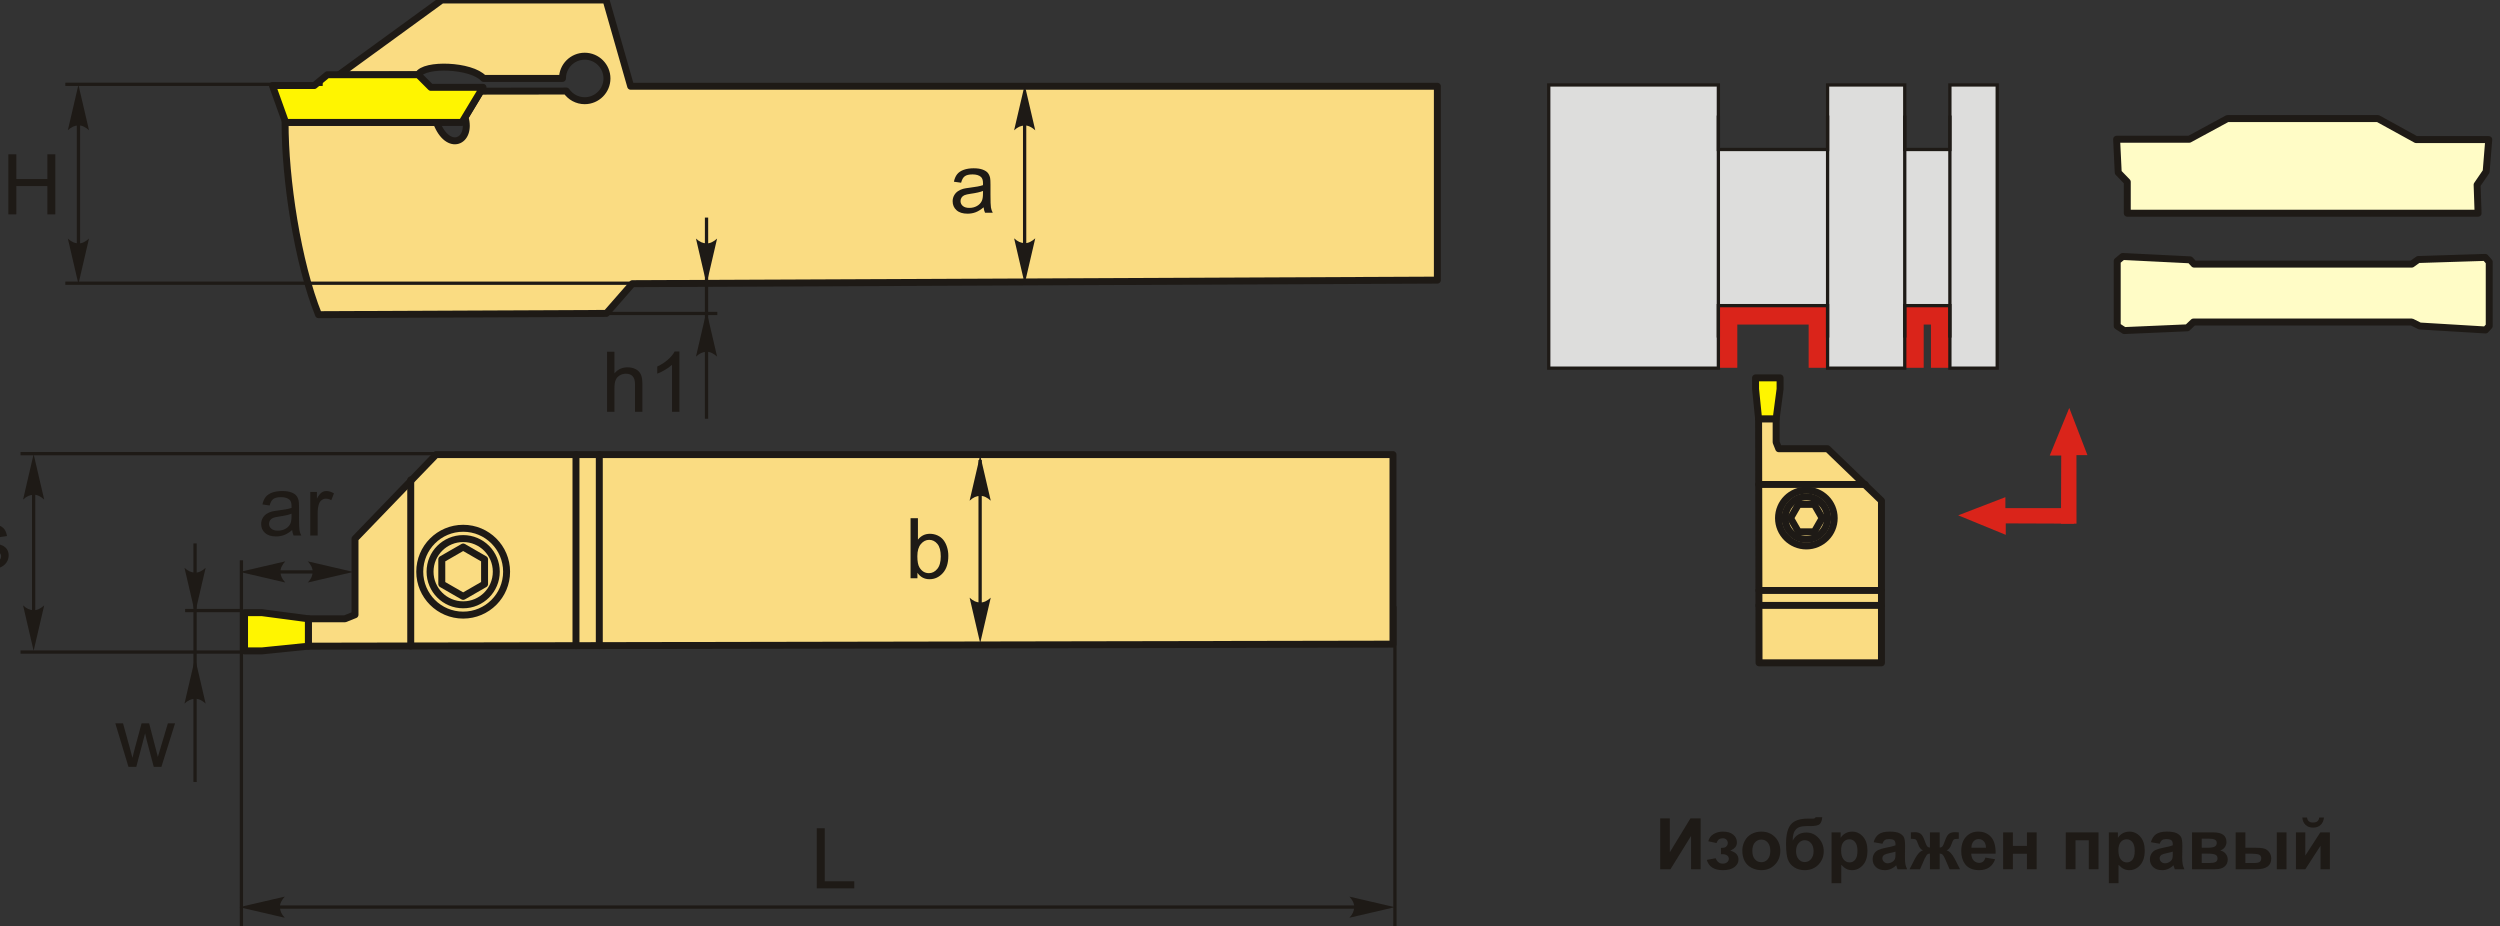
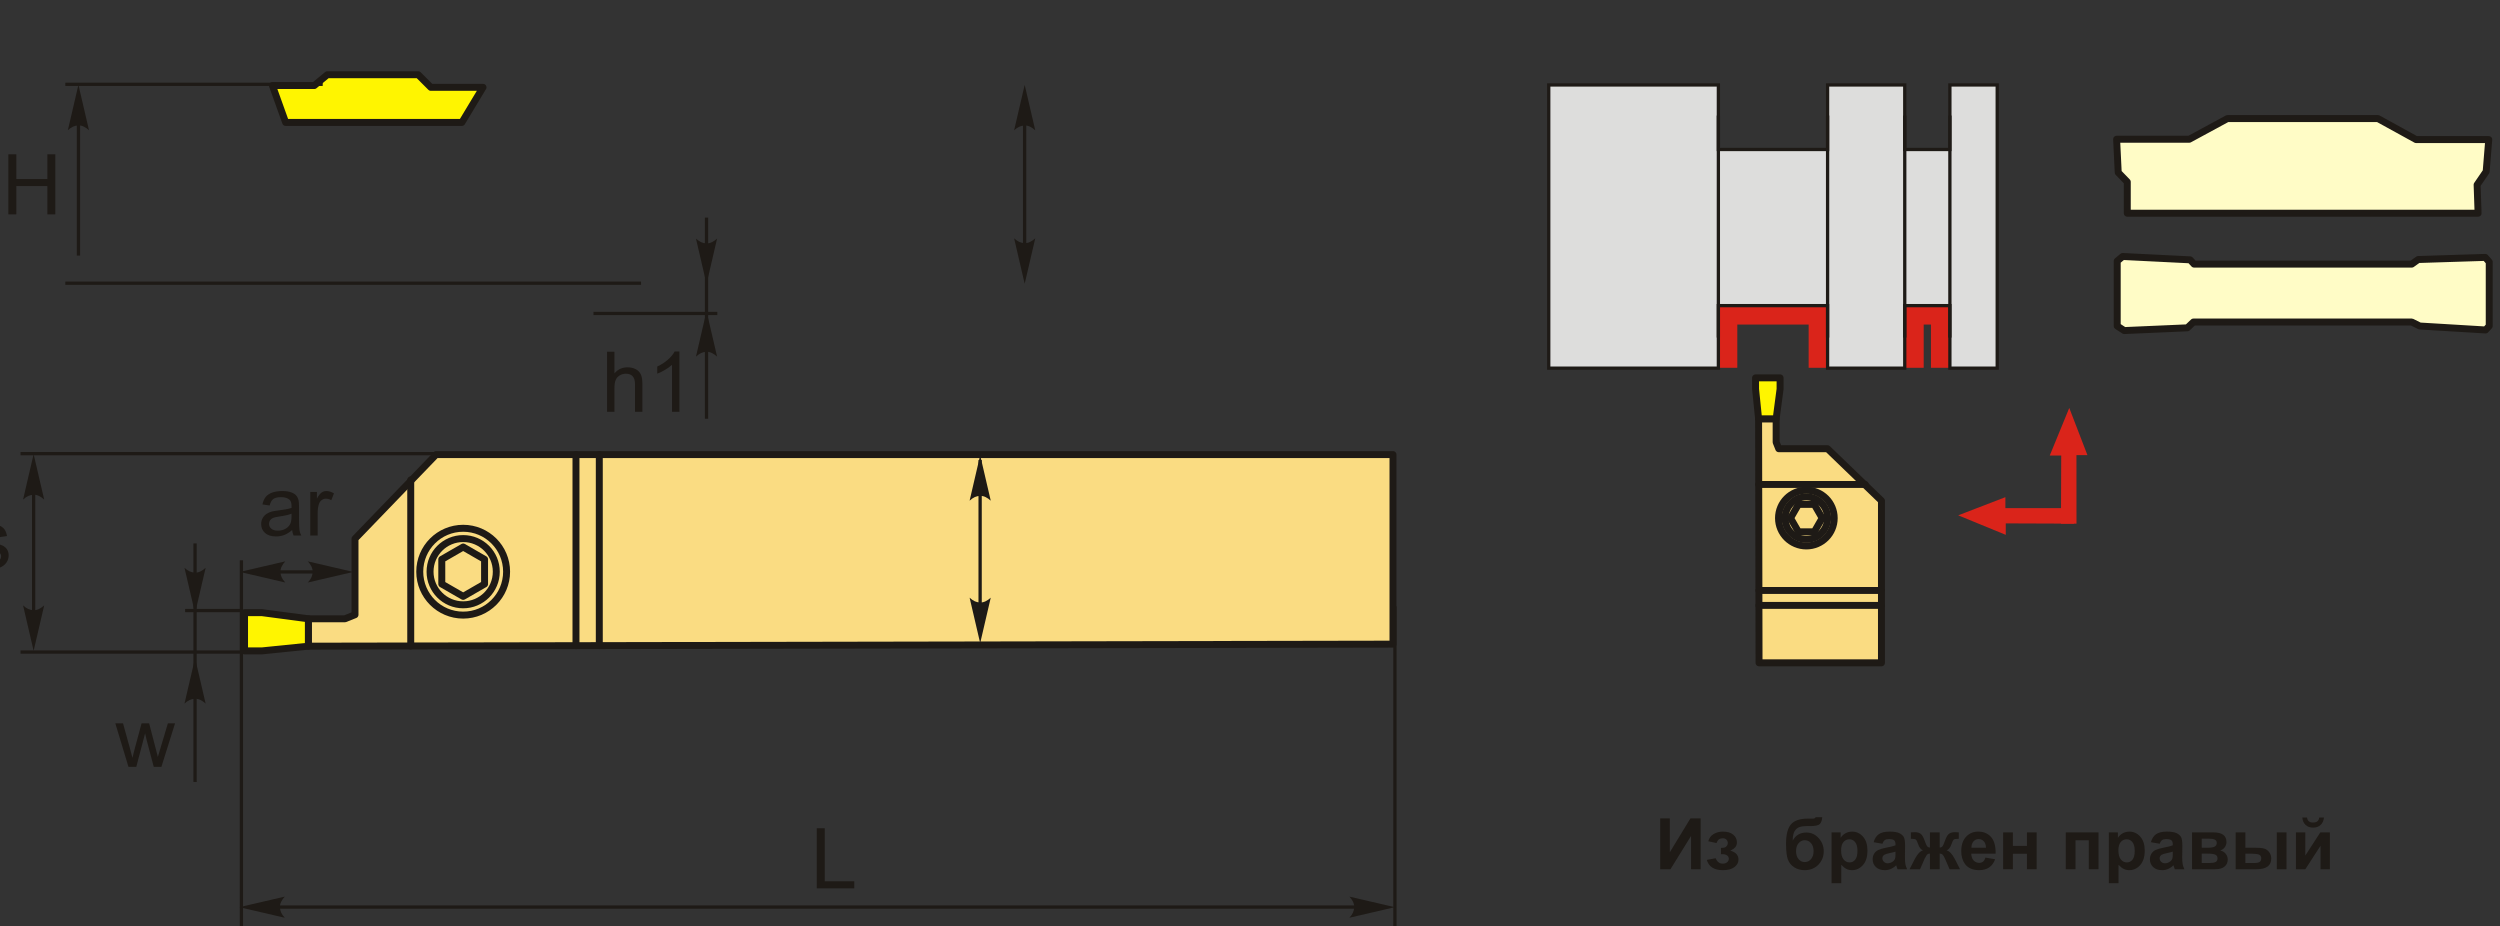
<svg xmlns="http://www.w3.org/2000/svg" width="1795" height="665" viewBox="0 0 1795 665" fill="none">
  <rect x="0" y="0" width="1795" height="665" fill="#333333" stroke="none" />
  <g clip-path="url(#clip0_2013_127)">
    <path fill-rule="evenodd" clip-rule="evenodd" d="M1000.17 462.495L221.411 463.953V444.304H247.607L254.887 441.387V386.804L313.112 326.397H1000.17V462.495Z" fill="#FADC82" stroke="#1E1A16" stroke-width="4.998" stroke-miterlimit="22.926" stroke-linecap="round" stroke-linejoin="round" />
    <path d="M294.91 463.812V344.559" stroke="#1E1A16" stroke-width="4.998" stroke-miterlimit="22.926" stroke-linecap="round" stroke-linejoin="round" />
    <path d="M413.551 463.591V326.397" stroke="#1E1A16" stroke-width="4.998" stroke-miterlimit="22.926" stroke-linecap="round" stroke-linejoin="round" />
    <path d="M430.294 463.561V326.397" stroke="#1E1A16" stroke-width="4.998" stroke-miterlimit="22.926" stroke-linecap="round" stroke-linejoin="round" />
    <path d="M332.56 441.649C349.777 441.649 363.734 427.692 363.734 410.475C363.734 393.259 349.777 379.302 332.56 379.302C315.344 379.302 301.387 393.259 301.387 410.475C301.387 427.692 315.344 441.649 332.56 441.649Z" fill="#FADC82" stroke="#1E1A16" stroke-width="4.998" stroke-miterlimit="22.926" stroke-linecap="round" stroke-linejoin="round" />
    <path d="M332.56 434.258C345.694 434.258 356.342 423.61 356.342 410.476C356.342 397.341 345.694 386.693 332.56 386.693C319.425 386.693 308.777 397.341 308.777 410.476C308.777 423.61 319.425 434.258 332.56 434.258Z" fill="#FADC82" stroke="#1E1A16" stroke-width="4.998" stroke-miterlimit="22.926" stroke-linecap="round" stroke-linejoin="round" />
    <path fill-rule="evenodd" clip-rule="evenodd" d="M332.56 392.757L340.232 397.181L347.915 401.616V410.475V419.345L340.232 423.779L332.56 428.204L324.887 423.779L317.204 419.345V410.475V401.616L324.887 397.181L332.56 392.757Z" fill="#FADC82" stroke="#1E1A16" stroke-width="4.998" stroke-miterlimit="22.926" stroke-linecap="round" stroke-linejoin="round" />
    <path fill-rule="evenodd" clip-rule="evenodd" d="M221.411 463.953V444.304L188.066 439.879H175.576V467.342H188.066L221.411 463.953Z" fill="#FFF500" stroke="#1E1A16" stroke-width="4.998" stroke-miterlimit="22.926" stroke-linecap="round" stroke-linejoin="round" />
-     <path d="M658.715 415.212H653.777V372.062H659.077V387.457C661.319 384.662 664.175 383.264 667.645 383.264C669.565 383.264 671.395 383.656 673.105 384.42C674.824 385.195 676.232 386.291 677.349 387.689C678.455 389.096 679.33 390.786 679.953 392.757C680.587 394.728 680.898 396.85 680.898 399.102C680.898 404.442 679.571 408.575 676.926 411.491C674.271 414.417 671.104 415.875 667.393 415.875C663.713 415.875 660.816 414.337 658.715 411.27V415.212ZM658.654 399.343C658.654 403.074 659.167 405.779 660.183 407.448C661.852 410.164 664.105 411.531 666.941 411.531C669.264 411.531 671.265 410.526 672.944 408.514C674.623 406.513 675.468 403.517 675.468 399.534C675.468 395.462 674.664 392.455 673.045 390.524C671.436 388.584 669.475 387.608 667.182 387.608C664.859 387.608 662.868 388.614 661.189 390.625C659.499 392.626 658.654 395.532 658.654 399.343Z" fill="#1E1A16" />
    <path d="M703.727 330.279V451.765" stroke="#1E1A16" stroke-width="2.363" stroke-miterlimit="22.926" />
    <path d="M703.766 326.84L711.358 359.492C709.015 357.36 706.411 355.932 703.776 356.042C700.971 356.153 698.859 357.048 696.174 359.492L703.766 326.84Z" fill="#1E1A16" />
    <path d="M703.766 461.791L711.358 429.129C709.015 431.271 706.411 432.699 703.776 432.588C700.971 432.478 698.859 431.583 696.174 429.129L703.766 461.791Z" fill="#1E1A16" />
    <path d="M-19.741 398.709L-14.502 397.865C-14.21 399.956 -13.386 401.565 -12.038 402.692C-10.691 403.808 -8.81 404.371 -6.397 404.371C-3.953 404.371 -2.143 403.878 -0.967 402.883C0.21 401.897 0.803 400.731 0.803 399.403C0.803 398.207 0.27 397.261 -0.786 396.577C-1.53 396.105 -3.33 395.512 -6.206 394.777C-10.088 393.802 -12.762 392.957 -14.271 392.243C-15.769 391.529 -16.905 390.544 -17.68 389.277C-18.454 388.02 -18.836 386.622 -18.836 385.094C-18.836 383.696 -18.514 382.419 -17.891 381.232C-17.247 380.045 -16.383 379.06 -15.286 378.276C-14.462 377.672 -13.336 377.159 -11.918 376.737C-10.49 376.315 -8.981 376.104 -7.352 376.104C-4.899 376.104 -2.747 376.456 -0.906 377.169C0.954 377.873 2.322 378.839 3.207 380.045C4.081 381.262 4.695 382.871 5.027 384.902L-0.162 385.627C-0.394 383.997 -1.077 382.73 -2.204 381.815C-3.32 380.9 -4.909 380.448 -6.97 380.448C-9.394 380.448 -11.123 380.85 -12.159 381.654C-13.195 382.459 -13.718 383.404 -13.718 384.47C-13.718 385.154 -13.507 385.777 -13.074 386.33C-12.642 386.894 -11.968 387.366 -11.043 387.738C-10.51 387.939 -8.971 388.392 -6.377 389.096C-2.636 390.091 -0.032 390.916 1.457 391.55C2.945 392.173 4.112 393.108 4.956 394.315C5.811 395.532 6.223 397.04 6.223 398.85C6.223 400.6 5.721 402.259 4.685 403.818C3.649 405.376 2.161 406.583 0.22 407.428C-1.731 408.283 -3.923 408.705 -6.377 408.705C-10.429 408.705 -13.537 407.86 -15.668 406.191C-17.8 404.502 -19.148 402.008 -19.741 398.709Z" fill="#1E1A16" />
    <path d="M387.054 325.714H14.741" stroke="#1E1A16" stroke-width="2.363" stroke-miterlimit="22.926" />
    <path d="M173.334 468.177H14.741" stroke="#1E1A16" stroke-width="2.363" stroke-miterlimit="22.926" />
    <path d="M24.164 349.124V456.391" stroke="#1E1A16" stroke-width="2.363" stroke-miterlimit="22.926" />
    <path d="M24.144 326.056L31.736 358.707C29.393 356.565 26.789 355.138 24.154 355.248C21.349 355.369 19.237 356.264 16.552 358.707L24.144 326.056Z" fill="#1E1A16" />
    <path d="M24.144 467.312L31.736 434.66C29.393 436.792 26.789 438.22 24.154 438.119C21.349 437.999 19.237 437.104 16.552 434.66L24.144 467.312Z" fill="#1E1A16" />
    <path d="M173.334 402.29V664.902" stroke="#1E1A16" stroke-width="2.363" stroke-miterlimit="22.926" />
    <path d="M196.896 410.646H239.885" stroke="#1E1A16" stroke-width="2.363" stroke-miterlimit="22.926" />
    <path d="M172.167 410.646L204.829 403.054C202.687 405.397 201.259 408.001 201.37 410.636C201.49 413.442 202.385 415.553 204.829 418.238L172.167 410.646Z" fill="#1E1A16" />
    <path d="M209.756 380.588C207.786 382.268 205.885 383.444 204.065 384.128C202.255 384.822 200.304 385.164 198.212 385.164C194.773 385.164 192.138 384.329 190.288 382.66C188.438 380.991 187.513 378.849 187.513 376.254C187.513 374.726 187.865 373.328 188.559 372.061C189.262 370.794 190.178 369.788 191.304 369.024C192.44 368.26 193.707 367.677 195.115 367.294C196.161 367.023 197.74 366.762 199.841 366.5C204.115 365.997 207.283 365.384 209.304 364.68C209.324 363.956 209.334 363.493 209.334 363.302C209.334 361.15 208.831 359.642 207.826 358.757C206.468 357.56 204.447 356.967 201.782 356.967C199.278 356.967 197.428 357.409 196.241 358.284C195.045 359.149 194.18 360.698 193.607 362.93L188.418 362.206C188.89 359.984 189.665 358.194 190.751 356.826C191.837 355.459 193.405 354.413 195.447 353.669C197.488 352.935 199.871 352.562 202.566 352.562C205.231 352.562 207.413 352.874 209.093 353.508C210.762 354.141 211.989 354.926 212.773 355.881C213.558 356.836 214.111 358.043 214.433 359.501C214.603 360.396 214.694 362.025 214.694 364.368V371.397C214.694 376.315 214.805 379.412 215.026 380.729C215.237 382.047 215.679 383.304 216.323 384.5H210.782C210.249 383.394 209.907 382.087 209.756 380.588ZM209.334 368.833C207.403 369.617 204.507 370.281 200.656 370.824C198.464 371.136 196.915 371.488 196.01 371.88C195.105 372.272 194.421 372.845 193.928 373.59C193.436 374.344 193.184 375.178 193.184 376.093C193.184 377.491 193.717 378.668 194.793 379.603C195.859 380.538 197.428 381.011 199.489 381.011C201.531 381.011 203.341 380.568 204.94 379.673C206.529 378.788 207.705 377.572 208.449 376.033C209.022 374.847 209.304 373.087 209.304 370.764L209.334 368.833Z" fill="#1E1A16" />
    <path d="M222.779 384.5V353.226H227.546V358.023C228.753 355.801 229.879 354.332 230.915 353.628C231.95 352.914 233.087 352.562 234.324 352.562C236.114 352.562 237.924 353.126 239.774 354.242L237.883 359.129C236.596 358.415 235.319 358.053 234.032 358.053C232.875 358.053 231.84 358.405 230.925 359.099C230.01 359.783 229.356 360.748 228.964 361.985C228.37 363.865 228.089 365.927 228.089 368.159V384.5H222.779Z" fill="#1E1A16" />
    <path d="M1001.55 435.364V664.902" stroke="#1E1A16" stroke-width="2.363" stroke-miterlimit="22.926" />
    <path d="M188.137 651.266H984.338" stroke="#1E1A16" stroke-width="2.363" stroke-miterlimit="22.926" />
    <path d="M171.806 651.356L204.457 643.764C202.326 646.107 200.898 648.711 200.998 651.346C201.119 654.151 202.014 656.263 204.457 658.948L171.806 651.356Z" fill="#1E1A16" />
    <path d="M1001.51 651.356L968.861 643.764C971.003 646.107 972.431 648.711 972.321 651.346C972.2 654.151 971.305 656.263 968.861 658.948L1001.51 651.356Z" fill="#1E1A16" />
    <path d="M586.443 637.831V594.681H592.165V632.763H613.373V637.831H586.443Z" fill="#1E1A16" />
    <path d="M1192.04 587.611H1198.93V611.917L1213.72 587.611H1221.06V624.115H1214.18V600.201L1199.39 624.115H1192.04V587.611Z" fill="#1E1A16" />
    <path d="M1235.63 613.304V608.769C1236.84 608.769 1237.73 608.698 1238.28 608.537C1238.82 608.366 1239.35 607.984 1239.84 607.381C1240.33 606.768 1240.57 606.074 1240.57 605.279C1240.57 604.445 1240.27 603.66 1239.67 602.956C1239.07 602.242 1238.15 601.89 1236.94 601.89C1236.02 601.89 1235.18 602.081 1234.46 602.484C1233.73 602.876 1233.06 603.821 1232.47 605.299L1226.56 604.032C1227.15 601.719 1228.44 599.98 1230.39 598.833C1232.34 597.677 1234.57 597.094 1237.08 597.094C1240.26 597.094 1242.73 597.828 1244.48 599.296C1246.23 600.754 1247.1 602.594 1247.1 604.807C1247.1 606.194 1246.73 607.331 1245.97 608.246C1245.21 609.151 1244.02 609.996 1242.39 610.78C1244.35 611.313 1245.81 612.117 1246.77 613.193C1247.73 614.279 1248.23 615.617 1248.23 617.236C1248.23 619.287 1247.26 621.067 1245.34 622.555C1243.42 624.044 1240.65 624.778 1237.03 624.778C1230.74 624.778 1226.9 622.314 1225.48 617.387L1231.86 616.21C1232.88 618.794 1234.58 620.092 1236.95 620.092C1238.27 620.092 1239.32 619.74 1240.11 619.056C1240.9 618.362 1241.29 617.558 1241.29 616.622C1241.29 615.597 1240.88 614.782 1240.05 614.189C1239.24 613.606 1238.15 613.304 1236.82 613.304H1235.63Z" fill="#1E1A16" />
-     <path d="M1250.98 610.559C1250.98 608.236 1251.56 605.983 1252.7 603.811C1253.85 601.629 1255.47 599.97 1257.57 598.823C1259.67 597.677 1262 597.094 1264.6 597.094C1268.6 597.094 1271.87 598.391 1274.43 600.995C1276.99 603.6 1278.26 606.888 1278.26 610.86C1278.26 614.873 1276.97 618.191 1274.39 620.826C1271.81 623.46 1268.56 624.778 1264.65 624.778C1262.22 624.778 1259.91 624.225 1257.71 623.129C1255.52 622.033 1253.85 620.434 1252.7 618.302C1251.56 616.19 1250.98 613.606 1250.98 610.559ZM1258.17 610.941C1258.17 613.565 1258.8 615.577 1260.03 616.974C1261.28 618.372 1262.81 619.066 1264.64 619.066C1266.46 619.066 1267.99 618.372 1269.21 616.974C1270.45 615.577 1271.07 613.545 1271.07 610.891C1271.07 608.296 1270.45 606.295 1269.21 604.907C1267.99 603.499 1266.46 602.806 1264.64 602.806C1262.81 602.806 1261.28 603.499 1260.03 604.907C1258.8 606.295 1258.17 608.316 1258.17 610.941Z" fill="#1E1A16" />
    <path d="M1303.65 586.746H1308.38C1308.23 588.848 1307.68 590.437 1306.72 591.523C1305.78 592.599 1303.41 593.142 1299.65 593.142C1299.21 593.142 1298.77 593.132 1298.32 593.122H1297.41C1295.19 593.122 1293.38 593.363 1291.98 593.856C1290.59 594.338 1289.45 595.294 1288.56 596.702C1287.67 598.119 1287.2 600.402 1287.17 603.54C1288.2 601.599 1289.54 600.151 1291.18 599.195C1292.8 598.23 1294.76 597.757 1297.01 597.757C1300.49 597.757 1303.42 599.105 1305.84 601.82C1308.25 604.525 1309.45 607.663 1309.45 611.222C1309.45 614.933 1308.19 618.121 1305.66 620.786C1303.11 623.44 1299.8 624.778 1295.72 624.778C1292.91 624.778 1290.44 624.104 1288.31 622.757C1286.19 621.409 1284.67 619.569 1283.74 617.236C1282.84 614.893 1282.38 611.031 1282.38 605.631C1282.38 599.276 1283.55 594.71 1285.89 591.925C1288.23 589.149 1292.3 587.762 1298.12 587.762H1301.67C1302.65 587.762 1303.31 587.43 1303.65 586.746ZM1289.57 611.102C1289.57 613.515 1290.17 615.436 1291.37 616.854C1292.56 618.262 1294.03 618.965 1295.76 618.965C1297.63 618.965 1299.17 618.231 1300.37 616.773C1301.56 615.315 1302.16 613.435 1302.16 611.122C1302.16 608.769 1301.55 606.878 1300.35 605.43C1299.13 603.982 1297.62 603.268 1295.84 603.268C1294.11 603.268 1292.62 603.982 1291.41 605.4C1290.18 606.818 1289.57 608.718 1289.57 611.102Z" fill="#1E1A16" />
    <path d="M1315.05 597.657H1321.58V601.538C1322.42 600.211 1323.56 599.145 1325 598.321C1326.45 597.506 1328.05 597.094 1329.81 597.094C1332.88 597.094 1335.49 598.3 1337.63 600.714C1339.77 603.117 1340.84 606.486 1340.84 610.78C1340.84 615.215 1339.77 618.644 1337.6 621.097C1335.44 623.551 1332.83 624.778 1329.75 624.778C1328.29 624.778 1326.97 624.486 1325.78 623.903C1324.59 623.33 1323.34 622.334 1322.03 620.916V634.16H1315.05V597.657ZM1321.93 610.478C1321.93 613.465 1322.51 615.657 1323.7 617.085C1324.86 618.513 1326.3 619.217 1327.98 619.217C1329.61 619.217 1330.96 618.573 1332.03 617.256C1333.12 615.949 1333.65 613.807 1333.65 610.83C1333.65 608.045 1333.1 605.973 1331.98 604.626C1330.89 603.268 1329.51 602.604 1327.87 602.604C1326.16 602.604 1324.74 603.268 1323.62 604.585C1322.49 605.913 1321.93 607.874 1321.93 610.478Z" fill="#1E1A16" />
    <path d="M1351.59 605.812L1345.27 604.696C1345.98 602.112 1347.22 600.201 1348.96 598.954C1350.7 597.717 1353.29 597.094 1356.72 597.094C1359.84 597.094 1362.17 597.456 1363.7 598.2C1365.22 598.944 1366.29 599.869 1366.92 601.016C1367.54 602.152 1367.85 604.233 1367.85 607.27L1367.75 615.436C1367.75 617.749 1367.86 619.468 1368.08 620.574C1368.3 621.681 1368.72 622.857 1369.33 624.114H1362.4C1362.22 623.662 1361.99 622.978 1361.73 622.073C1361.62 621.66 1361.53 621.389 1361.48 621.258C1360.29 622.435 1359.01 623.31 1357.66 623.893C1356.3 624.486 1354.85 624.778 1353.31 624.778C1350.61 624.778 1348.46 624.044 1346.9 622.565C1345.34 621.087 1344.55 619.217 1344.55 616.964C1344.55 615.476 1344.91 614.139 1345.63 612.972C1346.34 611.806 1347.33 610.901 1348.63 610.287C1349.91 609.664 1351.76 609.121 1354.19 608.648C1357.44 608.045 1359.72 607.461 1360.97 606.939V606.225C1360.97 604.867 1360.64 603.902 1359.98 603.318C1359.3 602.735 1358.05 602.454 1356.21 602.454C1354.95 602.454 1353.99 602.695 1353.29 603.198C1352.59 603.69 1352.02 604.565 1351.59 605.812ZM1360.97 611.474C1360.08 611.775 1358.66 612.127 1356.71 612.54C1354.78 612.962 1353.5 613.364 1352.91 613.756C1351.99 614.41 1351.54 615.225 1351.54 616.22C1351.54 617.206 1351.9 618.05 1352.64 618.764C1353.36 619.478 1354.3 619.83 1355.42 619.83C1356.68 619.83 1357.89 619.418 1359.03 618.593C1359.88 617.96 1360.43 617.196 1360.7 616.27C1360.87 615.677 1360.97 614.541 1360.97 612.872V611.474Z" fill="#1E1A16" />
    <path d="M1385.7 624.114V612.851C1384.8 612.922 1384.16 613.123 1383.8 613.465C1383.45 613.797 1382.82 614.802 1381.92 616.481L1378.59 624.114H1371.07L1374.8 616.823C1376.7 613.193 1378.66 611.102 1380.7 610.569C1379.18 609.985 1378.02 608.477 1377.2 606.043C1376.59 604.223 1376.04 603.137 1375.53 602.785C1375.02 602.423 1373.85 602.242 1372 602.242V597.627C1373.36 597.546 1374.33 597.506 1374.87 597.506C1376.41 597.506 1377.73 597.848 1378.82 598.522C1379.92 599.215 1380.95 600.915 1381.91 603.62C1382.64 605.742 1383.25 607.069 1383.69 607.632C1384.14 608.185 1384.82 608.477 1385.7 608.517V597.657H1392.69V608.517C1393.59 608.517 1394.26 608.226 1394.71 607.642C1395.17 607.059 1395.77 605.722 1396.49 603.62C1397.44 600.945 1398.44 599.256 1399.51 598.552C1400.57 597.848 1401.95 597.506 1403.62 597.506C1404.1 597.506 1405.03 597.546 1406.41 597.627V602.242C1404.57 602.242 1403.4 602.423 1402.88 602.785C1402.36 603.137 1401.81 604.223 1401.2 606.043C1400.38 608.477 1399.22 609.985 1397.7 610.569C1399.73 611.102 1401.7 613.193 1403.59 616.823L1407.32 624.114H1399.8L1396.49 616.481C1395.9 615.114 1395.35 614.189 1394.84 613.696C1394.34 613.193 1393.62 612.922 1392.69 612.851V624.114H1385.7Z" fill="#1E1A16" />
    <path d="M1425.51 615.758L1432.5 616.924C1431.61 619.488 1430.19 621.429 1428.26 622.777C1426.32 624.104 1423.91 624.778 1421 624.778C1416.4 624.778 1412.99 623.279 1410.8 620.263C1409.05 617.849 1408.18 614.812 1408.18 611.132C1408.18 606.747 1409.32 603.308 1411.62 600.824C1413.9 598.341 1416.8 597.094 1420.3 597.094C1424.23 597.094 1427.32 598.391 1429.61 600.995C1431.87 603.6 1432.96 607.582 1432.86 612.952H1415.37C1415.42 615.024 1415.98 616.643 1417.06 617.799C1418.13 618.945 1419.47 619.529 1421.07 619.529C1422.17 619.529 1423.09 619.227 1423.82 618.634C1424.57 618.04 1425.13 617.085 1425.51 615.758ZM1425.93 608.668C1425.88 606.637 1425.35 605.088 1424.36 604.032C1423.36 602.976 1422.16 602.454 1420.73 602.454C1419.21 602.454 1417.95 603.007 1416.96 604.123C1415.96 605.239 1415.48 606.757 1415.5 608.668H1425.93Z" fill="#1E1A16" />
    <path d="M1438.26 597.657H1445.25V607.341H1455.35V597.657H1462.33V624.114H1455.35V613.003H1445.25V624.114H1438.26V597.657Z" fill="#1E1A16" />
    <path d="M1483.22 597.657H1506.73V624.114H1499.75V603.319H1490.21V624.114H1483.22V597.657Z" fill="#1E1A16" />
    <path d="M1514.13 597.657H1520.65V601.538C1521.5 600.211 1522.63 599.145 1524.08 598.321C1525.53 597.506 1527.13 597.094 1528.89 597.094C1531.96 597.094 1534.57 598.3 1536.71 600.714C1538.85 603.117 1539.92 606.486 1539.92 610.78C1539.92 615.215 1538.84 618.644 1536.68 621.097C1534.52 623.551 1531.91 624.778 1528.83 624.778C1527.37 624.778 1526.04 624.486 1524.86 623.903C1523.67 623.33 1522.41 622.334 1521.11 620.916V634.16H1514.13V597.657ZM1521.01 610.478C1521.01 613.465 1521.59 615.657 1522.78 617.085C1523.94 618.513 1525.38 619.217 1527.07 619.217C1528.69 619.217 1530.04 618.573 1531.12 617.256C1532.2 615.949 1532.73 613.807 1532.73 610.83C1532.73 608.045 1532.18 605.973 1531.06 604.626C1529.97 603.268 1528.59 602.604 1526.95 602.604C1525.24 602.604 1523.82 603.268 1522.69 604.585C1521.57 605.913 1521.01 607.874 1521.01 610.478Z" fill="#1E1A16" />
    <path d="M1550.67 605.812L1544.34 604.696C1545.06 602.112 1546.3 600.201 1548.04 598.954C1549.78 597.717 1552.37 597.094 1555.8 597.094C1558.92 597.094 1561.25 597.456 1562.78 598.2C1564.3 598.944 1565.37 599.869 1566 601.016C1566.62 602.152 1566.93 604.233 1566.93 607.27L1566.83 615.436C1566.83 617.749 1566.94 619.468 1567.16 620.574C1567.38 621.681 1567.8 622.857 1568.41 624.114H1561.48C1561.3 623.662 1561.07 622.978 1560.81 622.073C1560.7 621.66 1560.62 621.389 1560.56 621.258C1559.37 622.435 1558.09 623.31 1556.73 623.893C1555.38 624.486 1553.93 624.778 1552.39 624.778C1549.68 624.778 1547.54 624.044 1545.97 622.565C1544.42 621.087 1543.63 619.217 1543.63 616.964C1543.63 615.476 1543.99 614.139 1544.71 612.972C1545.42 611.806 1546.42 610.901 1547.7 610.287C1548.99 609.664 1550.84 609.121 1553.26 608.648C1556.52 608.045 1558.8 607.461 1560.05 606.939V606.225C1560.05 604.867 1559.72 603.902 1559.06 603.318C1558.38 602.735 1557.13 602.454 1555.29 602.454C1554.04 602.454 1553.06 602.695 1552.37 603.198C1551.67 603.69 1551.1 604.565 1550.67 605.812ZM1560.05 611.474C1559.16 611.775 1557.74 612.127 1555.79 612.54C1553.86 612.962 1552.58 613.364 1551.99 613.756C1551.07 614.41 1550.62 615.225 1550.62 616.22C1550.62 617.206 1550.98 618.05 1551.72 618.764C1552.45 619.478 1553.38 619.83 1554.5 619.83C1555.76 619.83 1556.97 619.418 1558.11 618.593C1558.96 617.96 1559.52 617.196 1559.78 616.27C1559.95 615.677 1560.05 614.541 1560.05 612.872V611.474Z" fill="#1E1A16" />
    <path d="M1573.88 597.657H1589.2C1592.34 597.657 1594.69 598.23 1596.25 599.377C1597.82 600.523 1598.6 602.253 1598.6 604.566C1598.6 606.044 1598.17 607.331 1597.32 608.427C1596.46 609.523 1595.39 610.257 1594.1 610.619C1595.91 611.072 1597.28 611.907 1598.17 613.143C1599.07 614.37 1599.52 615.708 1599.52 617.176C1599.52 619.227 1598.76 620.907 1597.25 622.184C1595.74 623.471 1593.5 624.114 1590.54 624.114H1573.88V597.657ZM1580.86 608.668H1585.39C1587.59 608.668 1589.16 608.397 1590.15 607.844C1591.12 607.291 1591.62 606.426 1591.62 605.249C1591.62 604.123 1591.16 603.329 1590.25 602.856C1589.33 602.384 1587.73 602.142 1585.39 602.142H1580.86V608.668ZM1580.86 619.629H1586.42C1588.42 619.629 1589.88 619.388 1590.8 618.905C1591.72 618.423 1592.18 617.568 1592.18 616.321C1592.18 615.014 1591.65 614.119 1590.59 613.636C1589.55 613.143 1587.5 612.902 1584.46 612.902H1580.86V619.629Z" fill="#1E1A16" />
    <path d="M1605.21 597.657H1612.19V608.668H1619.23C1622 608.668 1624.1 608.86 1625.56 609.252C1627 609.644 1628.24 610.499 1629.24 611.806C1630.25 613.113 1630.76 614.662 1630.76 616.432C1630.76 618.986 1629.87 620.907 1628.11 622.184C1626.35 623.471 1623.71 624.114 1620.19 624.114H1605.21V597.657ZM1612.19 619.629H1618.72C1620.41 619.629 1621.65 619.368 1622.42 618.845C1623.18 618.312 1623.57 617.457 1623.57 616.261C1623.57 615.004 1623.07 614.119 1622.08 613.656C1621.08 613.194 1619.31 612.952 1616.74 612.952H1612.19V619.629ZM1634.73 597.657H1641.72V624.114H1634.73V597.657Z" fill="#1E1A16" />
    <path d="M1648.49 597.657H1655.22V614.29L1665.98 597.657H1672.86V624.115H1666.13V607.251L1655.22 624.115H1648.49V597.657ZM1665.17 586.998H1668.59C1668.38 589.251 1667.59 591.031 1666.2 592.308C1664.81 593.595 1663.02 594.238 1660.82 594.238C1658.61 594.238 1656.82 593.595 1655.43 592.308C1654.05 591.031 1653.25 589.251 1653.06 586.998H1656.47C1656.59 588.175 1657 589.07 1657.72 589.673C1658.43 590.276 1659.47 590.568 1660.82 590.568C1662.17 590.568 1663.21 590.276 1663.93 589.673C1664.63 589.07 1665.05 588.175 1665.17 586.998Z" fill="#1E1A16" />
    <path d="M253.691 410.646L221.029 403.054C223.171 405.397 224.599 408.001 224.489 410.636C224.368 413.442 223.473 415.553 221.029 418.238L253.691 410.646Z" fill="#1E1A16" />
    <path d="M173.334 438.37H132.919" stroke="#1E1A16" stroke-width="2.363" stroke-miterlimit="22.926" />
    <path d="M140.059 390.172V561.465" stroke="#1E1A16" stroke-width="2.363" stroke-miterlimit="22.926" />
    <path d="M140.058 440.331L147.651 407.68C145.298 409.812 142.693 411.24 140.068 411.139C137.263 411.018 135.141 410.123 132.456 407.68L140.058 440.331Z" fill="#1E1A16" />
    <path d="M140.058 472.521L147.651 505.172C145.298 503.04 142.693 501.612 140.068 501.713C137.263 501.834 135.141 502.729 132.456 505.172L140.058 472.521Z" fill="#1E1A16" />
    <path d="M92.243 550.626L82.79 519.352H88.331L93.319 537.402L95.088 544.119C95.159 543.788 95.702 541.636 96.707 537.674L101.655 519.352H107.095L111.802 537.513L113.34 543.466L115.14 537.432L120.54 519.352H125.689L115.884 550.626H110.394L105.436 531.922L104.179 526.562L97.854 550.626H92.243Z" fill="#1E1A16" />
    <path d="M1479.96 327.05H1471.73L1485.73 292.9L1498.78 326.789H1490.89L1490.92 376.013H1479.78L1479.96 327.05Z" fill="#DA241A" />
    <path d="M1440.13 375.792V384.017L1405.99 370.009L1439.86 356.967V364.861L1489.09 364.821V375.973L1440.13 375.792Z" fill="#DA241A" />
    <path fill-rule="evenodd" clip-rule="evenodd" d="M1408.38 207.576V264.071H1386.43V233.028H1381.21V264.071H1298.61V233.028H1247.38V264.071H1228.45V207.576H1408.38Z" fill="#DA241A" />
    <path fill-rule="evenodd" clip-rule="evenodd" d="M1233.79 107.338H1312.2V61H1367.61V107.338H1400.02V61H1434V264.342H1400.02V219.442H1367.61V264.342H1312.2V219.442H1233.79V264.342H1112V242.39V82.952V61H1233.79V107.338Z" fill="#DDDDDC" stroke="#1E1A16" stroke-width="2.363" stroke-miterlimit="22.926" />
    <path d="M1233.79 82.952V242.39" stroke="#1E1A16" stroke-width="2.363" stroke-miterlimit="22.926" />
    <path d="M1312.21 82.952V242.39" stroke="#1E1A16" stroke-width="2.363" stroke-miterlimit="22.926" />
    <path d="M1367.61 82.952V242.39" stroke="#1E1A16" stroke-width="2.363" stroke-miterlimit="22.926" />
    <path d="M1400.02 82.952V242.39" stroke="#1E1A16" stroke-width="2.363" stroke-miterlimit="22.926" />
    <path fill-rule="evenodd" clip-rule="evenodd" d="M1262.99 475.919L1262.67 300.704H1275.27V317.508L1277.14 322.174H1312.15L1350.89 359.521V475.919H1262.99Z" fill="#FADC82" stroke="#1E1A16" stroke-width="4.998" stroke-miterlimit="22.926" stroke-linecap="round" stroke-linejoin="round" />
    <path d="M1262.75 347.847H1339.24" stroke="#1E1A16" stroke-width="4.998" stroke-miterlimit="22.926" stroke-linecap="round" stroke-linejoin="round" />
    <path d="M1262.89 423.95H1350.89" stroke="#1E1A16" stroke-width="4.998" stroke-miterlimit="22.926" stroke-linecap="round" stroke-linejoin="round" />
    <path d="M1262.91 434.68H1350.89" stroke="#1E1A16" stroke-width="4.998" stroke-miterlimit="22.926" stroke-linecap="round" stroke-linejoin="round" />
    <path fill-rule="evenodd" clip-rule="evenodd" d="M1316.96 372.001C1316.96 383.043 1308 391.993 1296.96 391.993C1285.92 391.993 1276.97 383.043 1276.97 372.001C1276.97 360.95 1285.92 352 1296.96 352C1308 352 1316.96 360.95 1316.96 372.001Z" fill="#FADC82" stroke="#1E1A16" stroke-width="4.998" stroke-miterlimit="22.926" stroke-linecap="round" stroke-linejoin="round" />
    <path fill-rule="evenodd" clip-rule="evenodd" d="M1312.21 372.001C1312.21 380.418 1305.39 387.256 1296.96 387.256C1288.53 387.256 1281.71 380.418 1281.71 372.001C1281.71 363.574 1288.53 356.736 1296.96 356.736C1305.39 356.736 1312.21 363.574 1312.21 372.001Z" fill="#FADC82" stroke="#1E1A16" stroke-width="4.998" stroke-miterlimit="22.926" stroke-linecap="round" stroke-linejoin="round" />
    <path fill-rule="evenodd" clip-rule="evenodd" d="M1308.33 372.001L1305.49 376.919L1302.65 381.846H1296.96H1291.28L1288.43 376.919L1285.6 372.001L1288.43 367.074L1291.28 362.146H1296.96H1302.65L1305.49 367.074L1308.33 372.001Z" fill="#FADC82" stroke="#1E1A16" stroke-width="4.998" stroke-miterlimit="22.926" stroke-linecap="round" stroke-linejoin="round" />
    <path fill-rule="evenodd" clip-rule="evenodd" d="M1262.67 300.704H1275.27L1278.1 279.315V271.311H1260.49V279.315L1262.67 300.704Z" fill="#FFF500" stroke="#1E1A16" stroke-width="4.998" stroke-miterlimit="22.926" stroke-linecap="round" stroke-linejoin="round" />
    <path d="M1778.57 132.679L1779.26 153.093H1527.38V130.588L1520.88 123.86L1519.73 99.977H1571.91L1599.28 85.135H1707.36L1734.74 100.209H1786.93L1785.07 123.166L1778.57 132.679Z" fill="#FFFCC6" stroke="#1E1A16" stroke-width="4.998" stroke-miterlimit="22.926" stroke-linecap="round" stroke-linejoin="round" />
    <path d="M1520.16 234.073V187.434L1524.1 184.146L1572.49 186.559L1575.34 189.626H1731.66L1736.26 186.338L1784.42 184.809L1787.27 188.087V234.073L1784.64 236.919L1737.35 234.073L1731.66 231.228H1574.89L1570.52 235.381L1525.2 237.352L1520.16 234.073Z" fill="#FFFCC6" stroke="#1E1A16" stroke-width="4.998" stroke-miterlimit="22.926" stroke-linecap="round" stroke-linejoin="round" />
-     <path fill-rule="evenodd" clip-rule="evenodd" d="M1032.03 201.13L454.049 203.675L435.36 225.025L228.694 225.938C213.647 188.492 204.575 128.491 204.692 87.753L313.416 87.918C321.653 109.54 339.021 101.905 333.863 84.198C337.632 77.942 341.401 71.696 345.16 65.45L406.666 65.373C409.542 69.559 414.36 72.298 419.828 72.298C428.648 72.298 435.797 65.149 435.797 56.329C435.797 47.509 428.648 40.36 419.828 40.36C411.008 40.36 403.869 47.499 403.859 56.31H347.229C338.409 46.625 304.508 45.45 300.283 53.668L243.109 53.872L317.175 0H435.137L452.825 61.934H1032.03V201.13Z" fill="#FADC82" stroke="#1E1A16" stroke-width="5.003" stroke-miterlimit="22.926" stroke-linecap="round" stroke-linejoin="round" />
    <path fill-rule="evenodd" clip-rule="evenodd" d="M225.653 61.419L235.017 53.668H300.283L309.326 62.711H346.801L331.619 87.918H205.1L195.6 61.419H225.653Z" fill="#FFF500" stroke="#1E1A16" stroke-width="5.003" stroke-miterlimit="22.926" stroke-linecap="round" stroke-linejoin="round" />
-     <path d="M706.225 148.841C704.263 150.522 702.368 151.697 700.552 152.387C698.726 153.086 696.783 153.426 694.695 153.426C691.256 153.426 688.614 152.591 686.768 150.91C684.923 149.249 684 147.112 684 144.509C684 142.984 684.35 141.585 685.049 140.322C685.748 139.05 686.662 138.049 687.788 137.292C688.915 136.524 690.188 135.942 691.596 135.553C692.645 135.281 694.219 135.019 696.317 134.756C700.601 134.251 703.757 133.639 705.778 132.94C705.797 132.221 705.807 131.755 705.807 131.561C705.807 129.414 705.302 127.899 704.301 127.015C702.951 125.82 700.931 125.227 698.26 125.227C695.753 125.227 693.908 125.674 692.723 126.548C691.528 127.413 690.654 128.967 690.081 131.192L684.903 130.473C685.379 128.248 686.147 126.451 687.235 125.091C688.313 123.722 689.886 122.682 691.936 121.935C693.966 121.206 696.346 120.827 699.037 120.827C701.708 120.827 703.893 121.138 705.564 121.779C707.235 122.41 708.469 123.188 709.255 124.139C710.032 125.101 710.586 126.306 710.907 127.763C711.082 128.666 711.169 130.288 711.169 132.629V139.662C711.169 144.567 711.276 147.666 711.499 148.987C711.713 150.298 712.15 151.551 712.801 152.756H707.254C706.72 151.648 706.38 150.337 706.225 148.841ZM705.807 137.097C703.884 137.884 700.989 138.545 697.133 139.089C694.947 139.4 693.393 139.749 692.49 140.138C691.586 140.526 690.897 141.099 690.411 141.847C689.916 142.595 689.663 143.431 689.663 144.353C689.663 145.752 690.197 146.928 691.266 147.86C692.344 148.793 693.908 149.269 695.967 149.269C698.007 149.269 699.823 148.822 701.416 147.928C703.01 147.044 704.185 145.83 704.923 144.295C705.496 143.1 705.778 141.342 705.778 139.021L705.807 137.097Z" fill="#1E1A16" />
    <path d="M6 153.912V110.783H11.721V128.549H34.014V110.783H39.735V153.912H34.014V133.61H11.721V153.912H6Z" fill="#1E1A16" />
    <path d="M231.696 60.535H46.904" stroke="#1E1A16" stroke-width="2.36" stroke-miterlimit="22.926" />
    <path d="M460.286 203.354H46.904" stroke="#1E1A16" stroke-width="2.36" stroke-miterlimit="22.926" />
    <path d="M56.326 70.161V183.509" stroke="#1E1A16" stroke-width="2.36" stroke-miterlimit="22.926" />
    <path d="M56.307 60.875L63.903 93.513C61.552 91.376 58.949 89.948 56.317 90.055C53.519 90.181 51.402 91.075 48.721 93.513L56.307 60.875Z" fill="#1E1A16" />
-     <path d="M56.307 203.937L63.903 171.299C61.552 173.426 58.949 174.854 56.317 174.757C53.519 174.631 51.402 173.737 48.721 171.299L56.307 203.937Z" fill="#1E1A16" />
    <path d="M735.686 70.278V187.434" stroke="#1E1A16" stroke-width="2.36" stroke-miterlimit="22.926" />
    <path d="M735.725 60.934L743.311 93.571C740.97 91.444 738.367 90.006 735.735 90.113C732.927 90.24 730.81 91.133 728.129 93.571L735.725 60.934Z" fill="#1E1A16" />
    <path d="M735.725 203.762L743.311 171.114C740.97 173.251 738.367 174.679 735.735 174.572C732.927 174.456 730.81 173.552 728.129 171.114L735.725 203.762Z" fill="#1E1A16" />
    <path d="M426.113 225.064H515.041" stroke="#1E1A16" stroke-width="2.36" stroke-miterlimit="22.926" />
    <path d="M507.289 156.224V300.655" stroke="#1E1A16" stroke-width="2.36" stroke-miterlimit="22.926" />
    <path d="M507.289 203.937L514.876 171.299C512.535 173.426 509.932 174.854 507.299 174.757C504.492 174.631 502.374 173.737 499.693 171.299L507.289 203.937Z" fill="#1E1A16" />
    <path d="M507.289 223.413L514.876 256.06C512.535 253.923 509.932 252.496 507.299 252.602C504.492 252.719 502.374 253.613 499.693 256.06L507.289 223.413Z" fill="#1E1A16" />
    <path d="M435.875 295.663V252.534H441.179V268.057C443.636 265.172 446.735 263.734 450.494 263.734C452.796 263.734 454.787 264.19 456.497 265.104C458.197 266.017 459.411 267.27 460.14 268.872C460.878 270.485 461.237 272.826 461.237 275.876V295.663H455.934V275.895C455.934 273.253 455.36 271.33 454.224 270.126C453.088 268.921 451.475 268.319 449.387 268.319C447.832 268.319 446.366 268.717 444.986 269.533C443.617 270.339 442.645 271.447 442.053 272.845C441.47 274.225 441.179 276.148 441.179 278.596V295.663H435.875Z" fill="#1E1A16" />
    <path d="M487.814 295.663H482.511V261.908C481.238 263.132 479.558 264.346 477.489 265.56C475.429 266.774 473.555 267.697 471.913 268.299V263.171C474.876 261.791 477.46 260.101 479.684 258.11C481.899 256.138 483.472 254.215 484.405 252.35H487.814V295.663Z" fill="#1E1A16" />
  </g>
  <defs>
    <clipPath id="clip0_2013_127">
      <rect width="1795" height="665" fill="white" />
    </clipPath>
  </defs>
</svg>